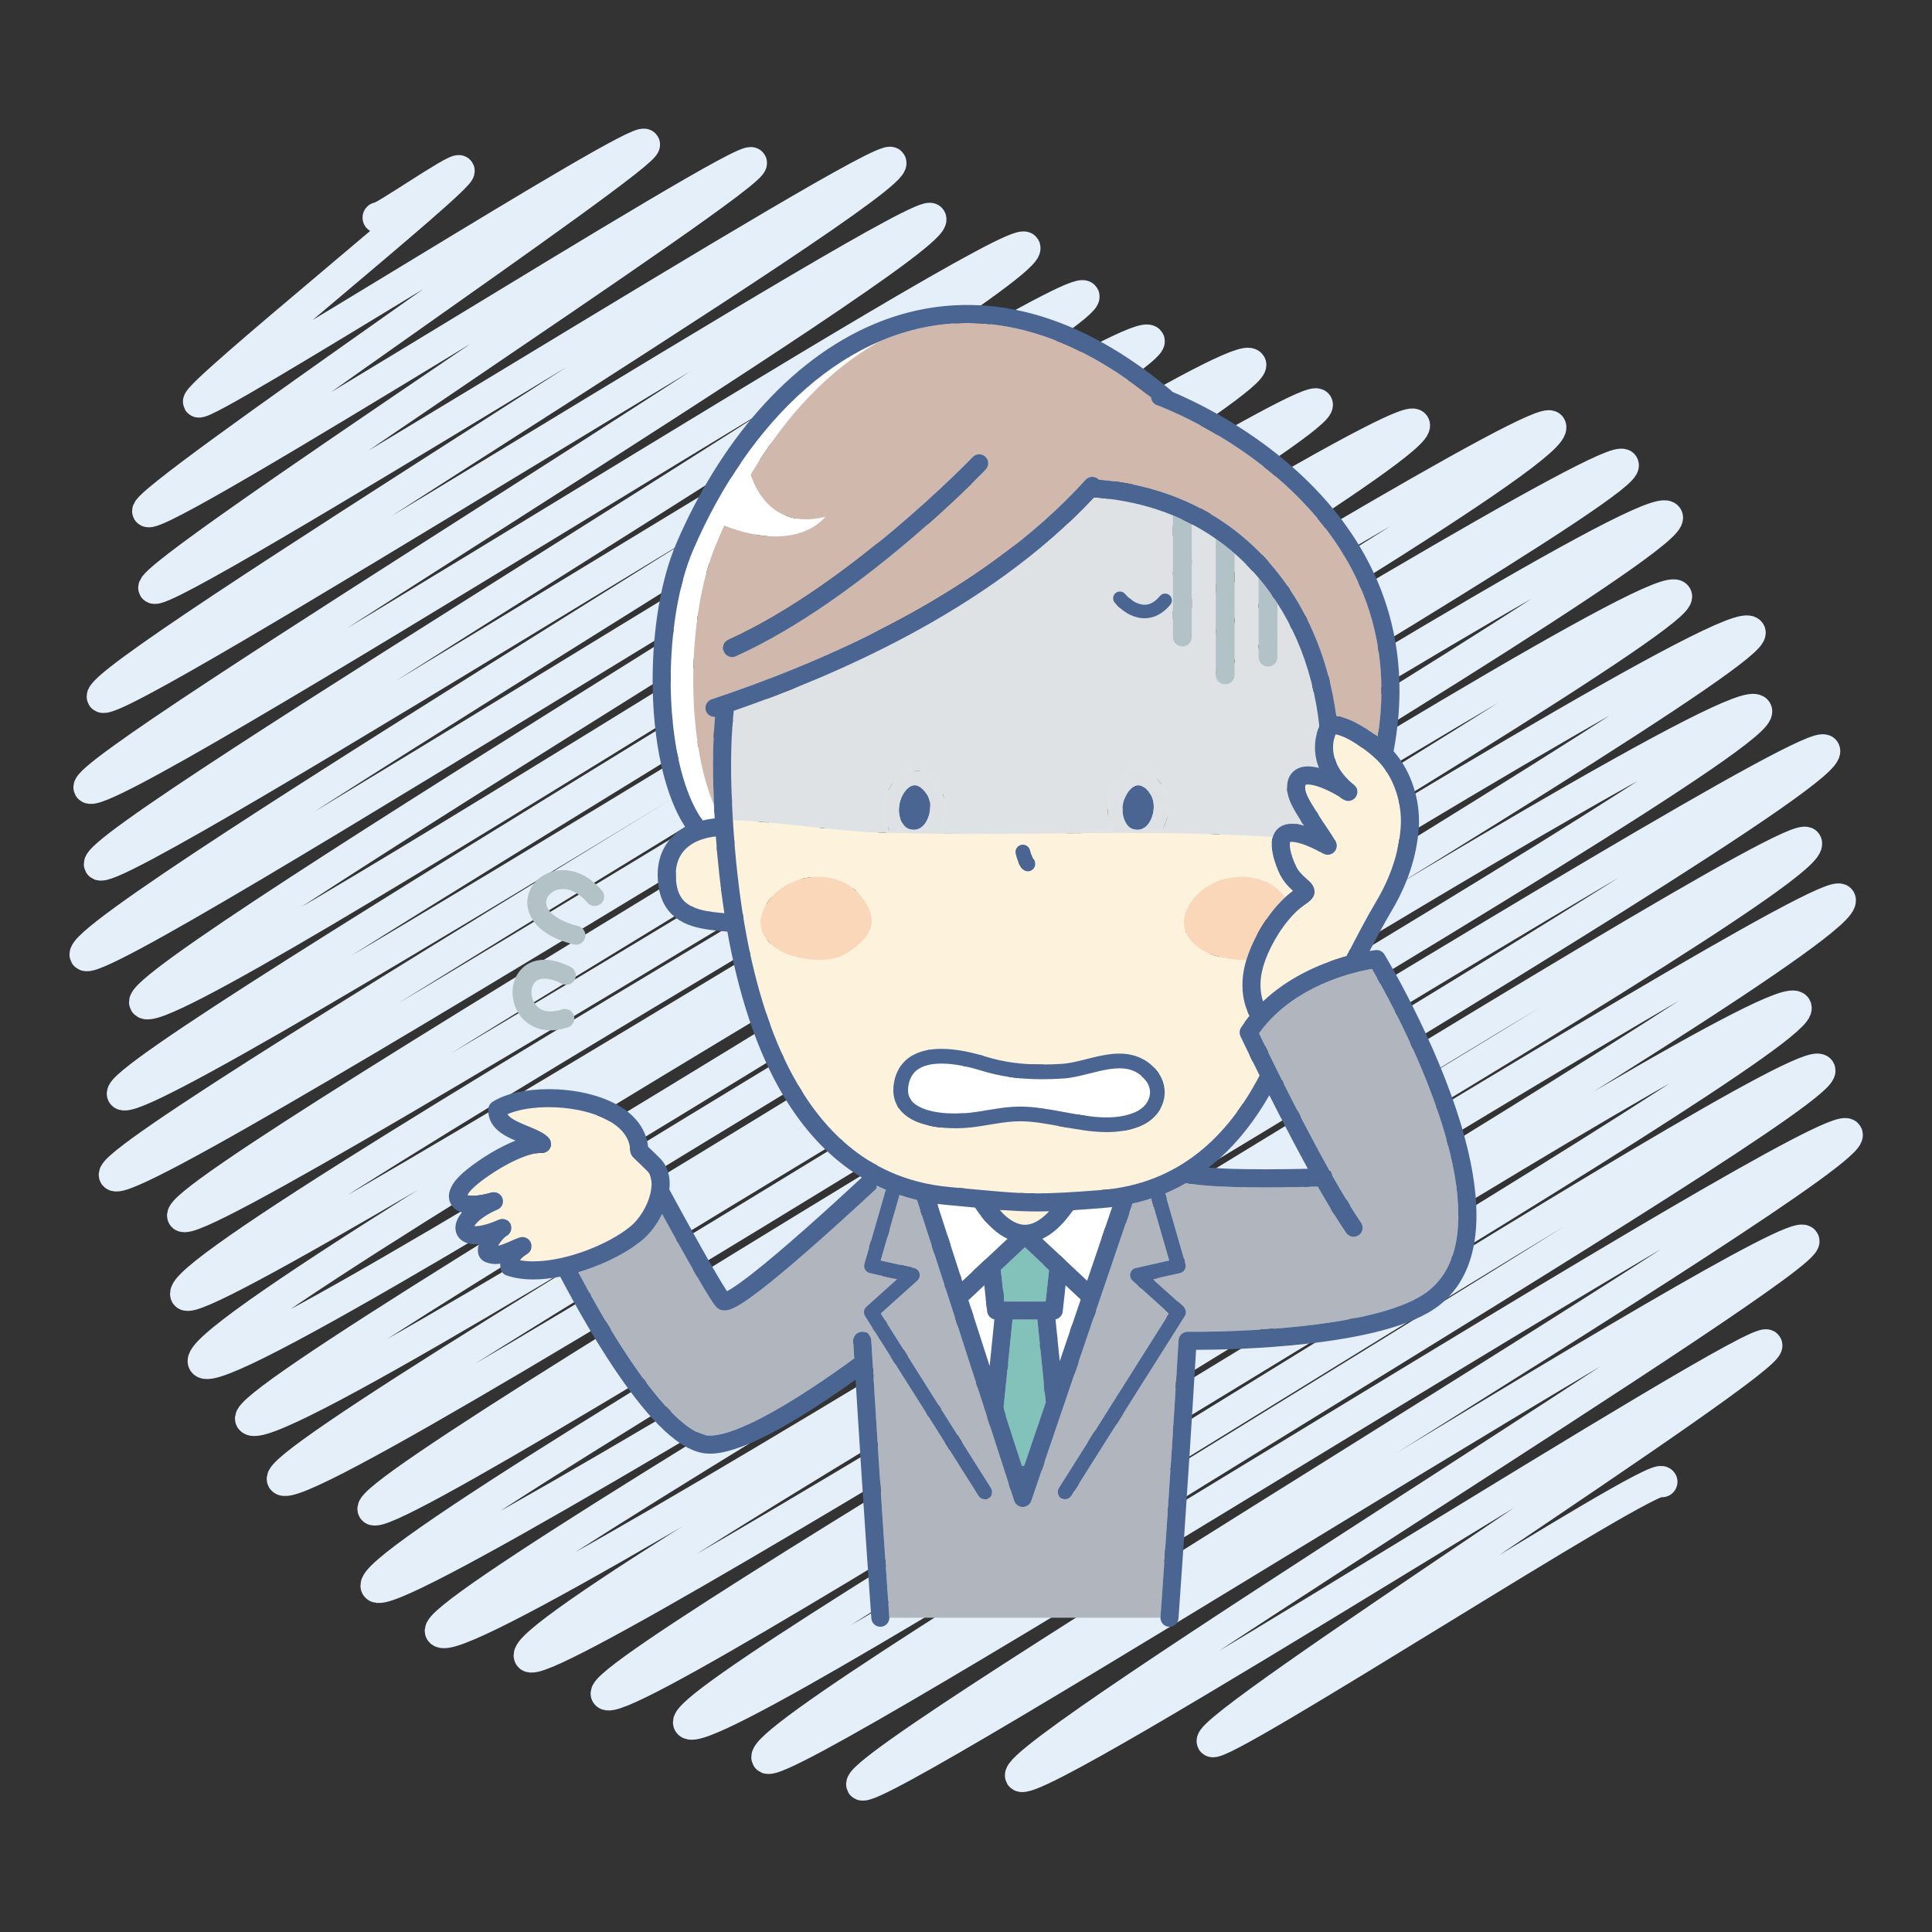
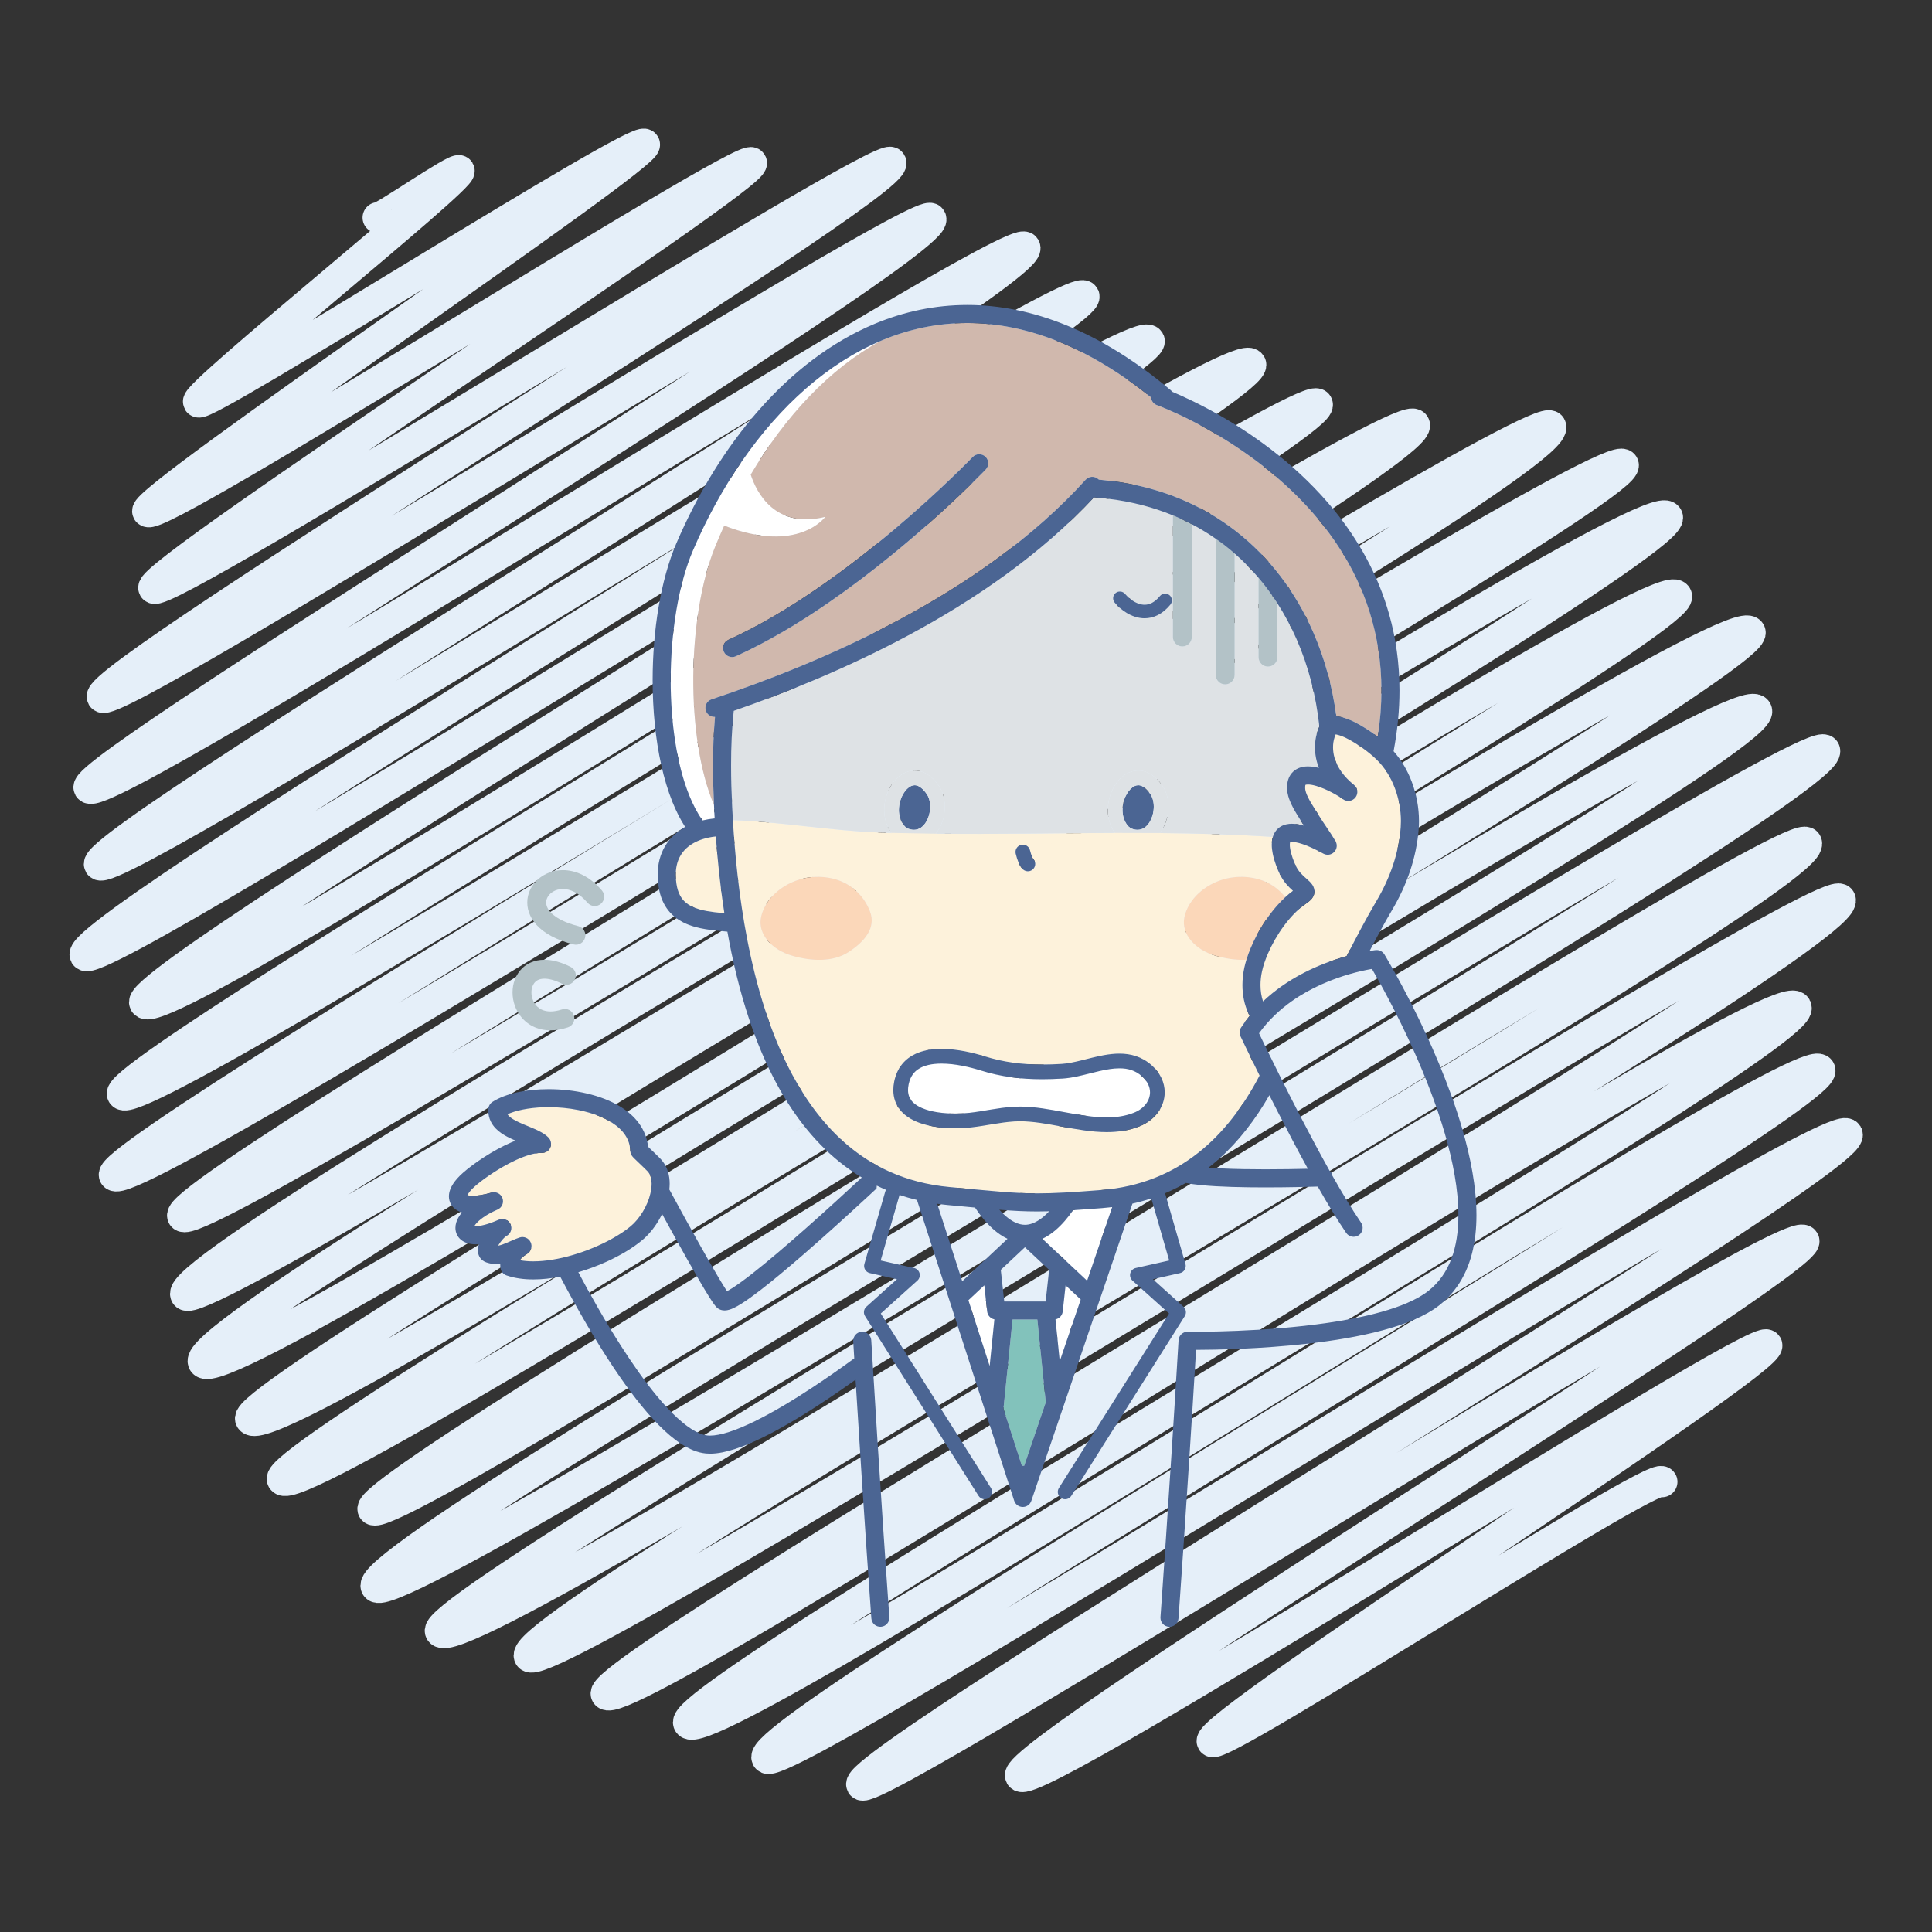
<svg xmlns="http://www.w3.org/2000/svg" version="1.1" viewBox="0 0 250 250">
  <rect x="0" y="0" width="250" height="250" fill="#333333" stroke="none" />
  <defs>
    <style>
      .st0 {
        fill: #fdf2db;
      }

      .st1 {
        fill: #fff;
      }

      .st2 {
        fill: #b3c2c7;
      }

      .st3, .st4 {
        fill: none;
      }

      .st5 {
        fill: #d0b8ad;
      }

      .st6 {
        fill: #b1b6be;
      }

      .st7 {
        fill: #82c2bb;
      }

      .st8 {
        fill: #dee2e5;
      }

      .st9 {
        fill: #4b6593;
      }

      .st4 {
        stroke: #e5eff9;
        stroke-linecap: round;
        stroke-linejoin: round;
        stroke-width: 4px;
      }

      .st10 {
        fill: #fbd7b9;
      }
    </style>
  </defs>
  <g id="_レイヤー_1" data-name="レイヤー_1">
    <path class="st4" d="M48.914,28.161c.23.39,10.2-6.6,10.51-6.07.55.95-34.33,28.92-33.75,29.92.66,1.15,56.91-34.75,57.73-33.33S18.184,64.591,19.104,66.181c1.11,1.92,77.23-46.7,78.14-45.12,1,1.72-78.46,53.12-77.35,55.04,1.18,2.04,94.28-56.99,95.39-55.07,1.65,2.86-103.63,66.44-102.05,69.17,1.37,2.38,105.93-64.14,107.22-61.91,1.88,3.26-110.47,71-108.94,73.65,1.76,3.04,119.56-72.62,121.11-69.93,1.98,3.43-121.5,76.85-119.76,79.87,1.65,2.85,125.74-76.46,127.41-73.56S8.944,120.021,11.014,123.601c1.79,3.1,135.53-83.26,137.7-79.5,1.65,2.86-131.98,82.24-130,85.67,2.43,4.2,140.75-86.77,143.13-82.64,2.1,3.63-147.96,91.08-146.01,94.46,2.19,3.78,152.81-92.44,154.63-89.28,1.99,3.45-157.61,96.41-155.67,99.77,2.17,3.76,166.1-100.82,168.23-97.13,2.45,4.25-161.51,98.74-159.39,102.41S198.584,51.581,200.654,55.161c3.02,5.23-179.52,107.36-176.62,112.38,2.24,3.87,183.82-111.2,186.02-107.4S23.184,170.851,26.314,176.271,212.854,61.861,215.764,66.891c2.53,4.38-185.62,112.8-183.34,116.75,3.13,5.43,181.69-111.43,184.52-106.53,2.31,4-182.71,110.36-180.41,114.34,2.71,4.69,186.98-114.78,189.93-109.66,2.3,3.98-180.34,109.81-178.2,113.53s176.09-108.49,179.04-103.37c2.62,4.55-181.48,108.43-178.63,113.35,2.61,4.52,185.33-111.84,187.43-108.21,2.66,4.6-181.46,109.97-179.12,114.02,2.94,5.09,174.7-105.65,176.77-102.06,2.78,4.81-167.97,100.58-165.26,105.28,2.25,3.9,167.63-101.39,169.63-97.94,2.73,4.72-161.75,99.24-159.68,102.83,2.29,3.96,151.26-93.59,153.97-88.89,2.38,4.12-145.57,88.74-143.31,92.64,2.56,4.43,144.1-88.48,146.39-84.52,2.03,3.52-138.55,85.05-136.25,89.03,1.73,3,137.8-84.16,139.79-80.71s-129.3,81.11-127.53,84.18c1.39,2.41,120.09-73.59,121.93-70.4,1.47,2.54-103.07,66.33-101.38,69.26,1.55,2.68,95.41-57.78,96.58-55.76s-72.99,49.21-71.78,51.3c.85,1.48,57.3-35.19,58.21-33.61" />
  </g>
  <g id="_レイヤー_2" data-name="レイヤー_2">
    <polygon class="st3" points="83.894 148.845 83.893 148.843 83.893 148.843 83.894 148.845" />
    <path class="st3" d="M157.755,149.949c-.441.395-.896.775-1.363,1.14.543.043,1.126.079,1.735.108,1.758.083,3.731.112,5.599.112,2.126,0,4.115-.037,5.51-.072-1.342-2.443-2.675-4.988-3.88-7.347-.381-.745-.748-1.47-1.1-2.169-1.783,3.114-3.922,5.919-6.501,8.228Z" />
-     <path class="st6" d="M150.179,209.066c.009-.12.021-.298.038-.531.033-.468.082-1.158.145-2.05.125-1.784.305-4.372.523-7.591.435-6.437,1.02-15.394,1.623-25.472.001-.011.003-.021.004-.032.002-.021.004-.042.007-.063.003-.018.006-.036.009-.054.004-.02.008-.041.013-.061.004-.018.009-.036.015-.053.006-.019.012-.038.018-.057.006-.018.013-.035.02-.053.007-.018.015-.035.023-.052.008-.018.017-.035.026-.052.009-.016.017-.032.027-.048.01-.017.02-.033.031-.05.01-.015.02-.03.031-.044.011-.016.023-.031.036-.046.011-.014.023-.028.035-.041.013-.014.026-.028.039-.042.013-.013.026-.026.039-.039.014-.013.028-.025.042-.037.014-.012.029-.024.044-.035.015-.011.03-.022.045-.032.016-.011.032-.021.048-.032.016-.01.031-.019.047-.028.017-.01.034-.019.051-.027.016-.008.033-.016.05-.023.018-.008.035-.015.054-.022.018-.007.035-.013.053-.019.018-.006.037-.012.055-.017.019-.005.038-.009.057-.014.018-.004.037-.008.056-.011.02-.003.039-.006.059-.008.019-.002.038-.004.057-.005.02-.001.04-.002.06-.002.011-0.0.022-.001.034-.001l.012 0c.008 0.0.021 0.0.039 0.0.035 0.0.087.001.156.002.138.001.343.002.607.002,1.407,0,4.509-.031,8.265-.258,3.755-.226,8.167-.649,12.172-1.423,2.669-.514,5.159-1.189,7.127-2.036,1.124-.483,2.076-1.023,2.793-1.595.692-.551,1.271-1.172,1.758-1.861.487-.689.881-1.446,1.191-2.269.621-1.645.905-3.558.905-5.645.002-3.275-.701-6.963-1.775-10.633-1.073-3.671-2.514-7.324-3.961-10.561-2.271-5.083-4.555-9.139-5.447-10.672-.076.013-.157.027-.244.043-.637.115-1.548.309-2.623.618-2.151.618-4.951,1.702-7.518,3.519-1.552,1.098-3.018,2.46-4.229,4.149.13.272.301.629.51,1.06.509,1.053,1.235,2.542,2.103,4.287,1.736,3.489,4.041,7.999,6.307,12.066.066.118.131.235.197.352.193.171.33.404.378.671,1.312,2.317,2.593,4.442,3.71,6.07.365.532.229,1.26-.303,1.625-.532.365-1.26.229-1.625-.303-1.137-1.659-2.393-3.737-3.676-5.992-1.264.039-3.899.107-6.796.107-1.419,0-2.901-.016-4.318-.061-1.418-.045-2.769-.117-3.938-.231-.757-.074-1.435-.166-2.022-.285-.619.356-1.256.689-1.914.993-.254.117-.511.229-.771.338l2.636,9.146c.072.251.038.522-.095.747-.133.224-.354.385-.609.443l-3.512.789,3.963,3.564c.343.309.414.823.168,1.213l-14.682,23.252c-.28.443-.866.576-1.31.296-.443-.28-.576-.866-.296-1.31l14.254-22.575-4.735-4.258c-.264-.237-.373-.603-.284-.946.09-.343.365-.609.711-.686l4.323-.971-2.315-8.034c-.788.261-1.602.485-2.439.673l-13.086,38.463c-.163.478-.611.796-1.115.792-.505-.004-.948-.329-1.103-.809l-12.576-38.916c-.776-.186-1.531-.404-2.264-.651-.006.037-.014.074-.024.111l-2.412,8.371,4.323.971c.346.078.621.343.711.686.09.343-.02.709-.284.946l-4.735,4.258,14.254,22.575c.28.444.148,1.03-.296,1.31-.444.28-1.03.148-1.31-.296l-14.682-23.252c-.246-.39-.175-.905.168-1.213l3.963-3.564-3.513-.789c-.255-.057-.476-.218-.609-.443-.133-.224-.168-.496-.095-.747l2.691-9.339c.025-.088.063-.17.11-.244-.407-.172-.806-.356-1.199-.547l-.03.372c-.367.342-.763.709-1.184,1.098-2.317,2.141-5.365,4.916-8.303,7.466-1.959,1.7-3.867,3.299-5.488,4.551-.928.716-1.759,1.317-2.473,1.768-.382.241-.73.439-1.063.594-.172.08-.341.148-.52.202-.186.055-.382.1-.631.102-.154-0-.333-.019-.531-.09-.197-.069-.41-.202-.57-.384-.073-.083-.138-.165-.206-.255-.068-.09-.137-.187-.21-.293-.146-.213-.309-.463-.489-.749-.36-.573-.789-1.291-1.265-2.107-.951-1.631-2.085-3.653-3.178-5.626-.569-1.027-1.125-2.041-1.638-2.979-.151.311-.315.616-.494.913-.569.941-1.27,1.799-2.081,2.475-1.219,1.012-2.803,1.958-4.573,2.768-1.169.534-2.419,1.004-3.694,1.38,1.432,2.7,3.37,6.173,5.518,9.528,1.489,2.326,3.079,4.595,4.656,6.499.901,1.088,1.798,2.056,2.659,2.845.983.903,1.925,1.566,2.734,1.924.431.192.82.298,1.159.331.101.01.21.015.327.015.317 0.0.694-.039,1.115-.121.421-.082.887-.205,1.385-.367.996-.323,2.12-.799,3.303-1.38,2.368-1.161,4.974-2.737,7.395-4.33,2.023-1.33,3.917-2.671,5.456-3.797-.044-.73-.088-1.465-.133-2.207-.039-.644.453-1.198,1.097-1.236.644-.039,1.198.453,1.236,1.097,1.129,18.897,2.2,33.852,2.329,35.644.009.12.013.18.013.18.002.028.002.056.002.085h35.075c0-.028-0-.056.002-.085 0-0.0.004-.061.013-.18Z" />
    <path class="st1" d="M128.675,170.725c-.492-.097-.878-.503-.935-1.019l-.372-3.386-2.058,1.929,2.751,8.513.614-6.037Z" />
    <path class="st1" d="M137.886,166.32l-.372,3.386c-.057.515-.443.922-.935,1.019l.551,5.418,2.717-7.985-1.961-1.838Z" />
    <polygon class="st7" points="134.231 170.747 131.022 170.747 129.847 182.292 132.23 189.666 132.529 189.666 135.321 181.459 134.231 170.747" />
-     <polygon class="st7" points="129.499 164.321 129.949 168.41 135.305 168.41 135.754 164.321 132.627 161.39 129.499 164.321" />
    <path class="st1" d="M142.67,156.321c-1.448.114-2.698.204-3.813.273-.669.967-1.416,1.853-2.257,2.573-.528.451-1.095.838-1.708,1.127-.004.002-.007.003-.011.005l5.792,5.43,3.244-9.534c-.41.05-.826.092-1.247.125Z" />
-     <path class="st1" d="M130.373,160.299c-.683-.321-1.309-.762-1.888-1.28-.867-.778-1.636-1.729-2.316-2.761-1.032-.097-2.18-.205-3.496-.326-.474-.043-.938-.101-1.397-.166l3.239,10.025,5.858-5.492Z" />
-     <path class="st0" d="M129.333,156.539c-.007-.001-.014-.001-.021-.002.283.317.571.605.86.852.4.343.801.609,1.187.79.442.208.858.307,1.268.308.304-0.0.608-.055.926-.167.318-.112.647-.283.983-.512.407-.277.82-.641,1.224-1.071-.535.015-1.046.022-1.542.022-1.634 0-3.115-.078-4.884-.221Z" />
    <path class="st1" d="M90.911,106.164c.512-.124,1.038-.211,1.57-.263-.026-.467-.051-.928-.073-1.379-.006-.118-.01-.238-.015-.357-3.723-8.704-3.473-24.524.141-33.41.376-.925.77-1.839,1.18-2.741,9.613,3.726,13.081-1.138,13.081-1.138-6.486,1.586-8.873-3.098-9.65-5.461,4.451-7.515,10.165-13.68,16.793-17.293-3.426,1.451-6.652,3.539-9.63,6.137-6.056,5.281-11.079,12.671-14.634,20.957-.931,2.167-1.658,4.823-2.146,7.709-.488,2.886-.74,6.001-.74,9.096-0,2.747.198,5.478.598,8.018.399,2.539,1.002,4.888,1.796,6.862.504,1.255,1.086,2.356,1.73,3.263Z" />
    <path class="st5" d="M97.145,61.416c.776,2.363,3.163,7.047,9.65,5.461,0,0-3.469,4.864-13.081,1.138-.41.902-.804,1.816-1.18,2.741-3.614,8.885-3.864,24.706-.141,33.41-.077-1.675-.128-3.39-.128-5.126 0-2.074.073-4.177.259-6.276-.517.033-1.011-.281-1.183-.796-.204-.612.127-1.274.739-1.478,6.969-2.323,15.7-5.686,24.372-10.342,8.673-4.655,17.281-10.604,24.022-18.064.433-.479,1.172-.516,1.651-.083.021.019.04.039.059.059.524.051,1.047.106,1.569.17,6.345.772,11.77,3.083,16.155,6.486l-.203.262h0l.203-.262c4.406,3.418,7.76,7.928,10.008,13.055,1.494,3.408,2.498,7.09,3.006,10.916.187.014.364.043.536.079.242.052.473.119.69.191.435.146.812.314,1.081.449,1.041.526,2.089,1.19,3.053,1.933.324-2.092.475-4.093.476-6.005-0-3.712-.566-7.092-1.537-10.175-.972-3.082-2.35-5.867-3.983-8.375-3.264-5.015-7.555-8.921-11.587-11.813-2.687-1.928-5.257-3.404-7.32-4.462-2.747-1.408-4.594-2.074-4.619-2.083h0c-.445-.159-.733-.561-.77-1.004-4.044-3.251-7.99-5.596-11.801-7.154-4.158-1.699-8.153-2.469-11.968-2.469-3.877.001-7.572.796-11.062,2.249-.057.024-.114.049-.171.074-6.627,3.613-12.342,9.778-16.793,17.293ZM125.865,59.139l.002-.002c.447-.466,1.186-.482,1.653-.035.466.446.482,1.186.036,1.652-.015.015-2.279,2.379-5.958,5.716-3.679,3.338-8.771,7.649-14.454,11.562-3.789,2.609-7.84,5.042-11.926,6.889-.588.266-1.28.005-1.546-.584-.266-.588-.005-1.28.584-1.546,3.882-1.754,7.795-4.095,11.476-6.625,3.681-2.529,7.13-5.247,10.097-7.752,5.933-5.01,9.934-9.168,10.038-9.276Z" />
    <path class="st0" d="M90.953,108.576c-.836.264-1.554.656-2.11,1.164-.371.339-.674.729-.906,1.187-.308.611-.494,1.351-.495,2.281,0,.359.029.746.091,1.162.094.624.258,1.108.463,1.495.207.387.455.683.754.936.2.168.423.315.674.446.333.174.714.319,1.134.436.56.157,1.188.266,1.851.348.43.054.875.097,1.325.138-.534-3.476-.878-6.845-1.102-9.936-.59.062-1.156.176-1.678.341Z" />
    <path class="st0" d="M160.598,132.954c.348-.529.717-1.029,1.103-1.505-.04-.075-.08-.149-.118-.227-.574-1.193-.815-2.488-.815-3.76,0-.776.09-1.545.254-2.286.072-.323.159-.652.261-.984-1.334.07-2.73-.156-4.029-.532-2.535-.735-4.459-2.759-3.995-4.967.717-3.425,5.121-6.182,9.603-4.919,1.493.421,2.64,1.284,3.452,2.32.321-.297.651-.572.991-.822-.291-.262-.567-.53-.827-.833-.334-.388-.634-.831-.885-1.345-.127-.259-.293-.637-.461-1.092-.167-.455-.332-.983-.444-1.54-.074-.372-.124-.757-.125-1.154 0-.298.028-.605.112-.92.008-.03.017-.06.026-.091-4.896-.32-9.764-.456-14.62-.5-.043.056-.087.111-.133.164-.28.327-.612.616-.996.84-.511.3-1.118.477-1.765.476-.285 0-.577-.033-.872-.1-.415-.094-.796-.257-1.128-.477-.332-.22-.613-.493-.841-.795l.163-.123h-.001l-.163.123c-.03-.04-.059-.081-.088-.122-7.725.022-15.433.182-23.181.102-.021.026-.041.052-.063.077-.28.327-.612.616-.996.84-.511.3-1.118.477-1.765.476-.285 0-.577-.033-.872-.1-.415-.094-.796-.257-1.128-.477-.332-.219-.613-.493-.841-.795l.161-.121c-0-0-.001-0-.001-0l-.161.121c-.032-.042-.062-.085-.092-.128-.555-.016-1.11-.033-1.666-.052-6.247-.24-12.494-1.367-18.823-1.598.272,4.601.8,9.966,1.848,15.398,1.18,6.121,3.024,12.322,5.87,17.597,1.897,3.518,4.233,6.621,7.102,9.045,1.64,1.386,3.453,2.552,5.469,3.455,2.304,1.031,4.874,1.72,7.763,1.985,2.838.26,4.9.466,6.634.605,1.735.139,3.139.213,4.697.213,2.088 0,4.473-.134,8.269-.432,2.543-.2,4.84-.74,6.928-1.564,2.088-.824,3.968-1.934,5.671-3.283,3.228-2.558,5.823-5.994,7.899-9.969-1.491-3.015-2.464-5.072-2.467-5.077-.174-.367-.143-.803.08-1.142ZM132.133,109.323c.51-.124,1.023.189,1.147.699.049.203.106.399.164.57.057.171.118.318.166.416.024.049.045.085.056.102.356.341.393.904.074,1.29-.335.404-.933.46-1.337.125-.098-.082-.168-.161-.228-.238-.06-.077-.109-.153-.155-.229-.09-.152-.164-.31-.233-.478-.138-.335-.255-.713-.352-1.111-.124-.51.189-1.023.699-1.147ZM109.813,123.192c-2.072,1.355-4.882,1.183-7.342.469-2.535-.735-4.459-2.759-3.995-4.967.717-3.425,5.121-6.182,9.603-4.919,2.313.652,3.801,2.362,4.491,4.141.837,2.165-.703,3.933-2.756,5.277ZM116.384,143.509c-.231-.309-.421-.659-.555-1.04-.154-.436-.233-.913-.233-1.416 0-.353.039-.719.115-1.098.177-.883.528-1.641,1.017-2.245.488-.606,1.105-1.05,1.771-1.353.444-.203.911-.347,1.388-.446.637-.132,1.292-.184,1.948-.185,1.031 0,2.064.131,3.023.315.959.184,1.844.424,2.571.651,2.466.768,4.816,1.059,7.418,1.06.82,0,1.664-.029,2.543-.082.757-.045,1.623-.229,2.542-.456.92-.225,1.893-.49,2.892-.671.667-.12,1.346-.203,2.035-.203.711-0,1.433.089,2.141.326.707.235,1.396.62,2.02,1.176.558.495.984,1.056,1.268,1.653.284.597.425,1.229.425,1.852.001.945-.322,1.859-.891,2.621-.569.764-1.381,1.382-2.369,1.777-1.39.555-2.826.751-4.25.751-1.97-.002-3.928-.368-5.824-.717-1.894-.352-3.726-.687-5.399-.685-.253,0-.503.008-.749.023-.948.061-1.845.196-2.757.347-.912.15-1.839.315-2.832.426-.578.064-1.266.106-2.011.107-.922-0-1.93-.065-2.921-.243-.991-.18-1.968-.469-2.827-.956-.571-.325-1.093-.744-1.498-1.287Z" />
    <polygon class="st8" points="144.511 107.78 144.512 107.78 145.106 107.331 144.511 107.78" />
    <path class="st8" d="M113.657,107.723c.556.019,1.111.036,1.666.052-.304-.432-.526-.899-.672-1.376-.161-.525-.233-1.062-.233-1.59.001-.823.173-1.624.474-2.346.303-.721.734-1.367,1.291-1.867.372-.332.804-.599,1.293-.752.279-.087.575-.136.879-.136.283-0.0.571.042.853.127.282.085.558.213.821.379.528.333,1.006.815,1.443,1.443.281.403.477.85.605,1.311.127.462.186.94.186,1.418-0.0.645-.107,1.291-.313,1.9-.196.578-.484,1.124-.871,1.598,7.748.079,15.456-.08,23.181-.102-.306-.434-.529-.903-.676-1.382-.161-.525-.233-1.062-.233-1.59.001-.823.173-1.624.474-2.346.303-.721.734-1.367,1.291-1.867.372-.332.804-.599,1.293-.752.279-.087.575-.136.879-.136.283-0.0.571.042.853.127.282.085.558.213.821.379.527.333,1.006.815,1.443,1.443.281.403.478.85.605,1.311.127.462.186.94.186,1.418-0.0.645-.107,1.291-.313,1.9-.184.542-.449,1.057-.801,1.511,4.856.044,9.724.18,14.62.5.086-.285.225-.577.44-.842.158-.194.357-.369.582-.502.239-.142.488-.231.73-.285.243-.053.479-.073.711-.073.526.002,1.034.099,1.536.234.008.002.016.005.024.007-.028-.046-.058-.091-.086-.138-.223-.37-.538-.848-.854-1.37-.316-.524-.637-1.093-.879-1.696-.16-.404-.289-.825-.336-1.284-.016-.158-.024-.312-.024-.463 0-.332.039-.654.132-.962.092-.308.241-.602.446-.852.136-.166.294-.311.464-.429.227-.158.471-.267.712-.339.323-.096.642-.13.954-.13.478.001.945.079,1.409.196-.324-.833-.509-1.728-.508-2.66,0-.32.022-.643.066-.969.015-.111.036-.231.064-.365.028-.133.062-.278.103-.43.081-.293.185-.611.336-.932-.429-3.988-1.421-7.812-2.952-11.305-.71-1.619-1.537-3.165-2.474-4.626v6.951c0,.675-.547,1.222-1.222,1.222s-1.222-.547-1.222-1.222v-10.165c0-.031.002-.062.005-.092-.953-1.126-1.987-2.18-3.101-3.152v15.711c0,.675-.547,1.222-1.222,1.222s-1.222-.547-1.222-1.222v-17.621c-.982-.685-2.013-1.315-3.096-1.883v14.596c0,.675-.547,1.222-1.222,1.222s-1.222-.547-1.222-1.222v-15.641c0-.032.002-.063.005-.095-2.527-1.041-5.296-1.773-8.31-2.141-.632-.077-1.267-.142-1.903-.2-6.886,7.402-15.444,13.258-24.009,17.857-7.967,4.277-15.946,7.466-22.61,9.777-.25,2.336-.345,4.707-.345,7.056,0,1.811.056,3.61.141,5.371.027.557.058,1.13.092,1.714,6.328.231,12.575,1.358,18.823,1.598ZM144.351,76.742c.372-.31.925-.259,1.234.113.194.233.467.502.782.734.315.233.671.43,1.029.544.239.077.477.118.714.118.302-.001.601-.063.927-.229.325-.166.681-.442,1.056-.896.308-.373.861-.426,1.234-.118.373.308.426.86.118,1.234-.499.606-1.041,1.051-1.611,1.341-.569.291-1.163.421-1.724.42-.441,0-.861-.077-1.25-.202-.389-.125-.746-.297-1.071-.493-.65-.394-1.172-.879-1.551-1.333-.31-.372-.259-.925.113-1.234Z" />
    <polygon class="st8" points="115.576 107.782 115.577 107.782 116.174 107.331 115.576 107.782" />
    <path class="st10" d="M108.078,113.774c-4.481-1.263-8.885,1.494-9.603,4.919-.464,2.208,1.461,4.232,3.995,4.967,2.46.714,5.27.886,7.342-.469,2.053-1.343,3.593-3.111,2.756-5.277-.69-1.779-2.178-3.489-4.491-4.141Z" />
    <path class="st10" d="M162.862,113.774c-4.481-1.263-8.885,1.494-9.603,4.919-.464,2.208,1.461,4.232,3.995,4.967,1.299.377,2.695.603,4.029.532.31-1.013.754-2.061,1.296-3.094.721-1.37,1.616-2.707,2.624-3.86.356-.407.727-.791,1.111-1.145-.813-1.036-1.96-1.899-3.452-2.32Z" />
    <path class="st9" d="M131.786,111.581c.069.168.143.325.233.478.045.076.095.152.155.229.06.077.13.156.228.238.404.335,1.002.279,1.337-.125.32-.386.282-.949-.074-1.29-.011-.017-.032-.053-.056-.102-.048-.098-.108-.245-.166-.416-.058-.171-.114-.367-.164-.57-.124-.51-.637-.822-1.147-.699-.51.124-.822.637-.699,1.147.097.398.214.776.352,1.111Z" />
    <path class="st9" d="M117.304,107.115c.14.092.299.163.5.209.165.037.314.053.452.053.176-0.0.332-.025.479-.071.147-.046.285-.113.418-.202.266-.177.514-.449.714-.795.134-.23.245-.492.328-.77.11-.37.169-.768.169-1.153 0-.321-.04-.632-.118-.912-.077-.28-.191-.528-.333-.731-.244-.351-.48-.602-.693-.774-.213-.172-.4-.266-.562-.315-.108-.033-.207-.046-.303-.046-.154 0-.308.035-.476.113-.167.078-.344.202-.517.373-.347.34-.664.867-.851,1.466-.125.399-.195.828-.195,1.249,0,.355.049.705.149,1.033.101.329.253.636.465.917h0c.111.146.233.263.372.355Z" />
    <path class="st8" d="M122.264,104.386c-0-.478-.059-.956-.186-1.418-.127-.461-.324-.908-.605-1.311-.437-.628-.916-1.11-1.443-1.443-.263-.166-.539-.294-.821-.379-.282-.085-.57-.128-.853-.127-.303-0-.6.048-.879.136-.489.153-.921.42-1.293.752-.557.5-.988,1.146-1.291,1.867-.301.722-.474,1.523-.474,2.346 0.0.528.072,1.065.233,1.59.146.477.368.944.672,1.376.03.043.06.086.092.128l.161-.121.598-.451-.597.451-.161.121c.228.302.509.576.841.795.332.22.713.384,1.128.477.295.067.587.1.872.1.647.001,1.254-.176,1.765-.476.384-.224.716-.513.996-.84.022-.025.042-.052.063-.077.387-.474.675-1.02.871-1.598.206-.609.312-1.255.313-1.9ZM116.467,105.842c-.101-.328-.149-.678-.149-1.033-0-.422.069-.85.195-1.249.186-.599.504-1.126.851-1.466.173-.171.35-.295.517-.373.168-.078.322-.113.476-.113.096 0.0.195.014.303.046.162.049.349.143.562.315.213.172.449.423.693.774.142.204.256.451.333.731.077.28.118.591.118.912 0.0.385-.058.783-.169,1.153-.083.278-.194.539-.328.77-.201.347-.448.619-.714.795-.133.089-.272.156-.418.202-.147.046-.304.071-.479.071-.138,0-.287-.016-.452-.053-.201-.046-.36-.117-.5-.209-.14-.092-.261-.208-.372-.355h0c-.212-.281-.364-.589-.465-.917Z" />
    <path class="st9" d="M146.237,107.115c.14.092.299.163.5.209.165.037.314.053.452.053.175-0.0.332-.025.479-.071.147-.046.285-.113.418-.202.266-.177.513-.449.714-.795.134-.23.245-.492.328-.77.111-.37.169-.768.169-1.153 0-.321-.04-.632-.118-.912-.077-.28-.191-.528-.333-.732-.244-.351-.48-.602-.693-.774-.213-.172-.4-.266-.562-.315-.108-.033-.207-.046-.303-.046-.154 0-.308.035-.476.113-.167.078-.344.202-.517.373-.347.34-.664.867-.851,1.466-.125.399-.195.828-.194,1.249,0,.355.049.705.149,1.033.101.329.253.636.465.917h0c.111.146.233.263.372.355Z" />
    <path class="st8" d="M151.196,104.386c-0-.478-.059-.956-.186-1.418-.128-.461-.324-.908-.605-1.311-.437-.628-.916-1.11-1.443-1.443-.263-.166-.539-.294-.821-.379-.282-.085-.57-.128-.853-.127-.303-0-.6.048-.879.136-.489.153-.921.421-1.293.752-.558.5-.988,1.146-1.291,1.867-.302.722-.474,1.523-.474,2.346,0,.528.072,1.065.233,1.59.147.48.37.948.676,1.382.029.041.057.082.088.122l.163-.123.596-.449-.595.449-.163.123c.228.302.509.576.841.795.332.22.713.384,1.128.477.295.067.587.1.872.1.647.001,1.254-.176,1.765-.476.384-.224.716-.513.996-.84.046-.054.09-.109.133-.164.352-.453.616-.968.801-1.511.206-.609.313-1.255.313-1.9ZM145.4,105.842c-.101-.328-.149-.678-.149-1.033-0-.422.069-.85.194-1.249.186-.599.504-1.126.851-1.466.173-.171.35-.295.517-.373.168-.078.321-.113.476-.113.096 0.0.195.014.303.046.162.049.349.143.562.315.213.172.449.423.693.774.142.204.256.451.333.732.077.28.118.591.118.912 0.0.385-.058.783-.169,1.153-.083.278-.194.539-.328.77-.201.347-.448.619-.714.795-.133.089-.271.156-.418.202-.147.046-.304.071-.479.071-.138,0-.287-.016-.452-.053-.201-.046-.36-.117-.5-.209-.14-.092-.262-.208-.372-.355h0c-.212-.281-.364-.589-.465-.917Z" />
    <path class="st9" d="M145.789,79.309c.325.196.683.368,1.071.493.388.125.809.202,1.25.202.561.001,1.155-.129,1.724-.42.57-.291,1.112-.736,1.611-1.341.308-.373.255-.926-.118-1.234-.373-.308-.926-.255-1.234.118-.374.453-.73.729-1.056.896-.326.165-.626.227-.927.229-.236,0-.475-.041-.714-.118-.358-.114-.714-.311-1.029-.544-.315-.232-.588-.501-.782-.734-.31-.372-.862-.423-1.234-.113s-.423.862-.113,1.234c.379.454.901.939,1.551,1.333Z" />
    <path class="st2" d="M69.412,119.669c.501.554,1.149,1.047,1.947,1.472.798.425,1.746.784,2.866,1.068.654.165,1.319-.231,1.485-.885.165-.654-.231-1.319-.885-1.484-.854-.216-1.552-.474-2.111-.75-.84-.414-1.358-.865-1.654-1.261-.149-.199-.244-.385-.303-.557-.059-.172-.084-.332-.084-.485 0-.211.047-.414.142-.614.141-.297.394-.582.741-.792.347-.209.781-.342,1.277-.342.445.001.941.105,1.482.377.539.272,1.123.716,1.713,1.403.439.513,1.211.572,1.723.133.513-.439.572-1.211.133-1.723-.771-.9-1.607-1.56-2.468-1.995-.86-.435-1.744-.64-2.583-.639-1.248 0-2.385.449-3.221,1.196-.418.374-.763.824-1.005,1.332-.242.508-.379,1.075-.378,1.663-.001.568.129,1.152.39,1.704.195.414.462.811.796,1.18Z" />
    <path class="st2" d="M67.269,131.371c.408.566.959,1.063,1.635,1.411.675.349,1.472.544,2.337.543.703,0,1.452-.125,2.239-.383.641-.21.991-.9.781-1.542-.21-.642-.9-.991-1.542-.781-.575.188-1.066.262-1.478.262-.452-.001-.81-.086-1.108-.219-.224-.1-.415-.229-.582-.383-.25-.23-.446-.519-.581-.843-.134-.323-.203-.679-.203-1.017-0-.262.041-.513.115-.732.055-.164.129-.309.216-.433.132-.187.289-.328.496-.435.209-.105.477-.18.856-.181.27-0.0.596.041.978.144.382.104.821.271,1.313.518.603.303,1.338.06,1.641-.543.303-.603.06-1.338-.543-1.641v-0c-.618-.31-1.207-.54-1.771-.693-.564-.153-1.104-.23-1.618-.23-.639-.001-1.24.121-1.77.355-.398.175-.753.412-1.055.693-.453.421-.781.935-.993,1.479-.212.545-.31,1.121-.311,1.698 0.0.588.103,1.178.307,1.743.154.423.366.832.638,1.21Z" />
    <path class="st2" d="M151.774,82.427c0,.675.547,1.222,1.222,1.222s1.222-.547,1.222-1.222v-14.596c-.787-.412-1.599-.794-2.44-1.14-.002.031-.005.063-.005.095v15.641Z" />
    <polygon class="st2" points="159.191 69.639 159.704 68.978 159.704 68.978 159.191 69.639" />
    <path class="st2" d="M158.537,88.557c.675,0,1.222-.547,1.222-1.222v-15.711c-.418-.365-.845-.72-1.285-1.062v-0c-.378-.293-.766-.574-1.16-.848v17.621c0,.675.547,1.222,1.222,1.222Z" />
    <path class="st2" d="M162.855,85.034c0,.675.547,1.222,1.222,1.222s1.222-.547,1.222-1.222v-6.951c-.743-1.159-1.556-2.263-2.44-3.306-.002.031-.005.061-.005.092v10.165Z" />
    <path class="st1" d="M118.231,142.727c.161.144.35.279.565.404.287.166.62.312.986.435.487.164,1.031.286,1.593.371.749.113,1.53.158,2.254.158.673,0,1.298-.039,1.802-.095.913-.101,1.804-.259,2.732-.412.928-.153,1.893-.3,2.943-.368.29-.019.581-.027.871-.027,1.92.002,3.851.368,5.745.717,1.893.352,3.749.687,5.478.685,1.253-0,2.433-.171,3.545-.616.688-.275,1.206-.685,1.55-1.147.344-.464.515-.973.515-1.487-0-.34-.074-.685-.241-1.035-.167-.35-.428-.706-.814-1.05-.438-.388-.884-.634-1.359-.794-.476-.159-.987-.228-1.54-.228-.801-.001-1.684.15-2.602.36-.918.209-1.869.476-2.827.681-.638.137-1.281.246-1.926.286-.91.055-1.792.086-2.658.086-2.743.001-5.317-.313-7.983-1.146-.671-.209-1.492-.431-2.364-.598-.872-.168-1.795-.281-2.664-.28-.622-0-1.215.058-1.74.185-.525.127-.978.321-1.346.583-.246.175-.456.381-.636.631-.239.334-.428.752-.541,1.308-.054.267-.078.507-.077.721.001.387.074.692.196.959.123.266.3.498.541.716Z" />
    <path class="st9" d="M120.709,145.751c.991.178,2.0.242,2.921.243.746-0,1.434-.043,2.011-.107.994-.11,1.92-.276,2.832-.426.912-.15,1.81-.285,2.757-.347.246-.016.496-.023.749-.023,1.674-.002,3.505.333,5.399.685,1.895.349,3.854.715,5.824.717,1.424 0,2.86-.196,4.25-.751.988-.395,1.8-1.013,2.369-1.777.569-.763.892-1.676.891-2.621 0-.622-.14-1.255-.425-1.852-.284-.597-.71-1.158-1.268-1.653-.624-.556-1.312-.941-2.02-1.176-.708-.236-1.43-.326-2.141-.326-.688 0-1.368.083-2.035.203-1.0.181-1.972.446-2.892.671-.919.226-1.785.411-2.542.456-.879.053-1.723.082-2.543.082-2.602-.001-4.952-.292-7.418-1.06-.727-.227-1.612-.466-2.571-.651-.959-.184-1.992-.314-3.023-.315-.656 0-1.312.053-1.948.185-.477.099-.944.243-1.388.446-.666.304-1.283.748-1.771,1.353-.489.605-.84,1.362-1.017,2.245-.077.379-.115.745-.115,1.098-0.0.503.079.979.233,1.416.134.382.324.731.555,1.04.405.543.927.962,1.498,1.287.859.487,1.836.776,2.827.956ZM117.572,140.332c.113-.556.302-.974.541-1.308.18-.25.39-.456.636-.631.368-.262.821-.456,1.346-.583.524-.127,1.118-.185,1.74-.185.869-0,1.793.112,2.664.28.872.167,1.693.389,2.364.598,2.667.833,5.241,1.147,7.983,1.146.865,0,1.748-.031,2.658-.086.645-.039,1.288-.149,1.926-.286.957-.205,1.908-.472,2.827-.681.918-.21,1.801-.361,2.602-.36.553,0,1.064.069,1.54.228.476.16.921.406,1.359.794.387.344.648.7.814,1.05.166.35.24.695.241,1.035-.001.514-.171,1.024-.515,1.487-.344.462-.863.872-1.55,1.147-1.112.444-2.292.615-3.545.616-1.73.001-3.585-.334-5.478-.685-1.894-.349-3.824-.715-5.745-.717-.291,0-.581.009-.871.027-1.05.068-2.016.215-2.943.368-.928.153-1.819.311-2.732.412-.505.056-1.13.095-1.802.095-.724 0-1.505-.045-2.254-.158-.562-.084-1.106-.207-1.593-.371-.366-.123-.699-.269-.986-.435-.215-.124-.405-.26-.565-.404-.241-.217-.418-.45-.541-.716-.122-.267-.195-.571-.196-.959-0-.214.023-.454.077-.721Z" />
    <path class="st9" d="M115.827,68.416c-2.966,2.505-6.415,5.222-10.097,7.752-3.681,2.53-7.594,4.87-11.476,6.625-.588.266-.849.958-.584,1.546.266.588.958.849,1.546.584,4.086-1.848,8.137-4.28,11.926-6.889,5.682-3.913,10.774-8.225,14.454-11.562,3.679-3.338,5.944-5.701,5.958-5.716.446-.466.431-1.206-.036-1.652-.466-.447-1.206-.431-1.653.035l-.002.002c-.104.108-4.105,4.267-10.038,9.276Z" />
    <path class="st0" d="M83.867,151.66c-0-.001-.018-.022-.045-.051-.027-.029-.063-.068-.106-.111-.085-.088-.195-.197-.317-.316-.244-.239-.534-.516-.794-.764-.174-.166-.333-.319-.462-.445-.074-.073-.137-.135-.194-.195-.031-.033-.06-.063-.1-.111-.021-.026-.045-.054-.086-.114-.021-.032-.047-.071-.084-.145-.019-.038-.04-.085-.064-.156-.023-.072-.051-.168-.058-.322l-0-.002c-.014-.391-.079-.748-.188-1.083-.109-.335-.263-.649-.462-.949-.396-.599-.979-1.147-1.722-1.624-.495-.318-1.058-.602-1.671-.849-.818-.329-1.723-.59-2.666-.778-1.258-.252-2.583-.374-3.857-.374-.949-0-1.869.068-2.71.198-.841.129-1.603.321-2.23.558-.137.051-.264.105-.387.16.067.104.164.218.307.34.116.1.259.203.425.305.221.137.482.272.766.404.379.176.798.346,1.224.521.569.234,1.148.47,1.687.779.308.178.607.38.882.649.342.337.443.85.255,1.292-.188.441-.629.723-1.109.709-.027-.001-.055-.001-.083-.001-.385-.001-.883.078-1.436.236-.553.157-1.16.389-1.778.672-1.238.564-2.523,1.329-3.589,2.066-.71.49-1.327.97-1.762,1.356-.297.262-.526.503-.689.708-.145.182-.234.332-.282.437.03.009.064.018.103.026.139.03.336.051.581.051.575.001,1.406-.119,2.432-.413.593-.169,1.214.15,1.422.731.207.581-.071,1.222-.638,1.466-.738.318-1.344.658-1.817.988-.474.329-.814.65-1.021.909-.074.091-.129.173-.171.243.053.005.113.008.183.008.276.001.675-.049,1.175-.181.5-.131,1.101-.342,1.793-.651.586-.262,1.273-.002,1.54.582.265.582.014,1.267-.562,1.541l0.0 0-.002.001-.022.014c-.022.015-.056.04-.096.073-.081.067-.186.168-.296.288-.22.239-.458.556-.631.848-.002.003-.004.006-.006.01.031-.005.06-.008.092-.015.151-.032.32-.082.501-.146.364-.129.778-.318,1.229-.515.301-.131.62-.265.961-.38.565-.191,1.181.073,1.433.614.252.54.057,1.182-.452,1.492-.313.19-.568.388-.748.575-.087.09-.155.175-.209.256.538.099,1.129.149,1.758.149,1.569.001,3.363-.307,5.126-.827,1.763-.518,3.498-1.246,4.965-2.052.978-.537,1.837-1.11,2.502-1.663.567-.47,1.126-1.141,1.576-1.887.451-.745.794-1.567.967-2.317.103-.441.168-.894.168-1.307 0-.311-.036-.597-.11-.846-.075-.25-.182-.463-.341-.66Z" />
    <path class="st0" d="M181.251,107.041c.019-.259.028-.522.028-.789.001-1.416-.27-2.917-.798-4.301-.528-1.385-1.311-2.65-2.311-3.625-1.103-1.08-2.596-2.13-3.995-2.833-.125-.063-.328-.156-.548-.239-.22-.084-.462-.161-.657-.202-.051-.011-.097-.019-.139-.025-.001.003-.003.005-.004.008-.081.177-.166.445-.219.67-.036.149-.061.285-.069.351-.03.221-.045.438-.045.653.001.905.255,1.771.724,2.595.468.822,1.154,1.594,1.983,2.254.499.398.587,1.123.196,1.629-.39.505-1.115.604-1.626.221-.13-.097-.335-.237-.584-.388-.249-.152-.542-.319-.858-.484-.631-.329-1.36-.648-2.001-.835-.426-.127-.814-.191-1.073-.189-.178-.001-.287.029-.317.044l-.006.003c-.002.004-.004.009-.007.016-.015.038-.04.136-.04.311,0,.067.004.145.012.232.011.111.045.27.109.455.063.185.153.396.263.618.219.445.515.933.808,1.398.196.311.39.613.564.901.31.514.678,1.052,1.056,1.611.378.559.767,1.139,1.12,1.748.264.455.191,1.03-.178,1.405-.369.375-.942.457-1.402.202-.308-.171-.809-.439-1.379-.702-.569-.263-1.21-.519-1.769-.67-.371-.102-.706-.153-.923-.152-.108-.001-.182.012-.219.021-.008.023-.02.059-.029.116-.01.062-.017.143-.017.238-.002.287.064.694.174,1.099.108.407.255.816.388,1.142.089.218.172.4.23.518.167.339.34.594.559.85.219.255.49.512.838.814.144.125.271.239.393.36.121.122.238.249.356.431.077.121.156.273.206.467.029.11.046.233.046.36 0.0.135-.02.272-.056.395-.036.124-.085.233-.138.326-.107.186-.221.308-.323.407-.069.066-.134.122-.199.174-.086.07-.171.133-.26.197-.118.086-.241.173-.375.27-.886.64-1.806,1.605-2.62,2.715-.816,1.11-1.532,2.364-2.053,3.57-.348.803-.609,1.586-.761,2.279-.129.584-.199,1.187-.199,1.781-0.0.737.107,1.456.329,2.118.76-.719,1.555-1.362,2.364-1.935,1.908-1.349,3.893-2.315,5.693-3.009.99-.381,1.923-.68,2.759-.913,1.225-2.367,2.462-4.773,3.861-7.135,1.77-2.987,2.897-6.208,3.139-9.549Z" />
    <path class="st9" d="M182.903,130.424c-2.084-4.164-3.751-6.906-3.763-6.926-.234-.385-.672-.602-1.121-.555-.021.003-.303.033-.788.113.929-1.783,1.871-3.552,2.891-5.273,1.924-3.245,3.187-6.814,3.46-10.571.023-.317.035-.636.035-.958-.001-1.71-.32-3.475-.951-5.134-.542-1.421-1.318-2.765-2.336-3.91.522-2.755.763-5.38.763-7.876 0-3.524-.481-6.791-1.325-9.8-1.476-5.267-4.06-9.738-7.085-13.467-4.541-5.595-10.07-9.536-14.468-12.094-2.812-1.634-5.161-2.702-6.505-3.265-.048-.059-.101-.115-.162-.166-4.588-3.861-9.111-6.63-13.526-8.435-4.414-1.806-8.722-2.644-12.852-2.643-4.199-0-8.21.865-11.961,2.429-5.629,2.346-10.674,6.252-14.998,11.161-4.324,4.91-7.932,10.828-10.686,17.242-1.027,2.394-1.79,5.213-2.303,8.241-.512,3.028-.772,6.265-.772,9.486 0,3.812.364,7.601,1.12,10.996.379,1.698.856,3.298,1.442,4.756.476,1.184,1.025,2.273,1.655,3.246-.056.031-.113.062-.168.094-.988.574-1.853,1.375-2.458,2.409-.302.516-.539,1.086-.698,1.704-.159.617-.241,1.28-.241,1.983,0,.483.038.985.116,1.507.1.67.27,1.279.508,1.826.208.478.469.909.772,1.287.53.663,1.186,1.156,1.882,1.513.523.269,1.07.465,1.624.615.832.225,1.682.35,2.514.442.548.061,1.086.107,1.606.155.665,3.743,1.564,7.56,2.787,11.245,1,3.013,2.218,5.937,3.705,8.657,2.23,4.078,5.073,7.703,8.709,10.437.701.527,1.432,1.02,2.193,1.477-1.926,1.788-4.556,4.201-7.237,6.573-2.452,2.17-4.947,4.305-6.963,5.88-1.006.787-1.896,1.433-2.574,1.863-.261.165-.49.297-.672.391-.028-.042-.057-.086-.088-.132-.263-.401-.604-.956-.993-1.612-.682-1.147-1.514-2.605-2.376-4.141-1.293-2.305-2.654-4.789-3.691-6.696-.108-.199-.212-.391-.313-.577.026-.244.042-.495.042-.751-0-.49-.056-1-.206-1.509-.15-.508-.398-1.016-.767-1.469-.041-.05-.079-.094-.119-.138-.075-.083-.158-.169-.25-.262-.161-.163-.35-.347-.546-.536-.293-.283-.601-.575-.83-.796-.027-.026-.052-.05-.076-.074-.059-.546-.185-1.069-.374-1.559-.211-.55-.498-1.058-.842-1.52-.603-.81-1.377-1.479-2.249-2.031-1.31-.828-2.845-1.403-4.46-1.781-1.615-.377-3.31-.556-4.945-.556-1.413 0-2.78.133-4.016.4-.618.134-1.204.301-1.748.506-.544.205-1.048.448-1.5.741-.311.202-.507.534-.531.904-.005.077-.008.154-.008.23-.001.488.109.961.304,1.37.17.359.399.668.652.93.446.46.961.79,1.484,1.069.36.191.725.356,1.083.509-.175.069-.351.141-.526.216-1.231.532-2.454,1.22-3.545,1.923-.545.352-1.056.707-1.517,1.05-.461.344-.872.674-1.219.982-.54.479-.964.947-1.279,1.434-.157.244-.286.495-.38.761-.094.265-.153.548-.153.847-0.0.18.022.365.071.547.084.318.254.618.473.852.164.177.351.319.547.431.191.109.39.189.595.252-.175.21-.329.425-.456.649-.115.203-.209.414-.277.637-.068.223-.11.459-.11.707-.001.308.069.637.224.932.115.221.274.418.456.577.275.239.592.391.917.485.326.094.666.132,1.023.132.138-0.0.278-.006.422-.018-.077.238-.136.49-.138.792 0.0.138.014.288.054.448.03.12.076.246.142.369.098.186.246.365.422.499.147.114.309.194.468.248l-0.0 0c.005.002.01.003.014.005.026.009.051.018.077.025l0-.001c.377.129.76.187,1.122.186.208-0.0.408-.017.602-.046-.001.037-.005.074-.005.111,0,.154.011.309.032.464.06.436.361.803.777.946,1.075.37,2.249.521,3.47.521,1.13-0,2.303-.132,3.481-.36.934,1.777,2.111,3.936,3.442,6.21,1.073,1.832,2.246,3.738,3.476,5.578,1.847,2.761,3.814,5.372,5.794,7.38.991,1.004,1.986,1.86,2.996,2.508.506.323,1.016.595,1.536.801.52.206,1.052.348,1.594.401.183.018.368.026.555.026.513-0,1.041-.062,1.586-.169,1.022-.202,2.111-.564,3.256-1.035,2-.826,4.17-1.995,6.318-3.284,2.748-1.65,5.455-3.499,7.663-5.08,1.087,17.719,2.043,30.881,2.043,30.884.047.644.606,1.128,1.25,1.081.615-.045,1.083-.558,1.083-1.166,0-.028 0-.056-.002-.085,0-0-.004-.061-.013-.18-.129-1.793-1.199-16.747-2.329-35.644-.039-.644-.592-1.135-1.236-1.097-.644.039-1.135.592-1.097,1.236.044.742.089,1.478.133,2.207-1.539,1.126-3.434,2.467-5.456,3.797-2.422,1.593-5.027,3.169-7.395,4.33-1.183.581-2.306,1.056-3.303,1.38-.498.162-.963.286-1.385.367-.421.082-.798.121-1.115.121-.117,0-.227-.005-.327-.015-.339-.033-.728-.139-1.159-.331-.809-.358-1.751-1.021-2.734-1.924-.862-.789-1.759-1.757-2.659-2.845-1.577-1.904-3.168-4.172-4.656-6.499-2.148-3.355-4.086-6.828-5.518-9.528,1.275-.377,2.524-.847,3.694-1.38,1.771-.81,3.355-1.756,4.573-2.768.811-.677,1.512-1.535,2.081-2.475.179-.297.343-.603.494-.913.513.938,1.069,1.952,1.638,2.979,1.092,1.973,2.227,3.995,3.178,5.626.476.816.905,1.534,1.265,2.107.18.286.343.537.489.749.073.106.143.204.21.293.068.09.133.172.206.255.16.182.373.315.57.384.198.071.377.09.531.09.249-.002.445-.047.631-.102.179-.054.348-.123.52-.202.333-.154.68-.353,1.063-.594.714-.451,1.546-1.053,2.473-1.768,1.621-1.251,3.529-2.85,5.488-4.551,2.938-2.55,5.986-5.326,8.303-7.466.421-.389.817-.756,1.184-1.098l.03-.372c.393.191.792.374,1.199.547-.047.074-.085.156-.11.244l-2.691,9.339c-.072.251-.038.522.095.747.133.224.354.385.609.443l3.513.789-3.963,3.564c-.343.308-.414.823-.168,1.213l14.682,23.252c.28.443.866.576,1.31.296.443-.28.576-.866.296-1.31l-14.254-22.575,4.735-4.258c.264-.237.373-.603.284-.946-.09-.343-.365-.609-.711-.686l-4.323-.971,2.412-8.371c.011-.037.018-.074.024-.111.733.248,1.488.465,2.264.651l12.576,38.916c.155.48.598.805,1.103.809.505.004.953-.314,1.115-.792l13.086-38.463c.837-.188,1.651-.412,2.439-.673l2.315,8.034-4.323.971c-.346.078-.621.343-.711.686-.09.343.02.709.284.946l4.735,4.258-14.254,22.575c-.28.444-.148,1.03.296,1.31.444.28,1.03.148,1.31-.296l14.682-23.252c.246-.39.175-.904-.168-1.213l-3.963-3.564,3.512-.789c.255-.057.476-.218.609-.443.133-.224.168-.496.095-.747l-2.636-9.146c.259-.109.517-.221.771-.338.658-.304,1.295-.637,1.914-.993.587.119,1.265.211,2.022.285,1.169.114,2.52.187,3.938.231,1.417.044,2.899.061,4.318.061,2.897-0,5.532-.068,6.796-.107,1.283,2.255,2.539,4.334,3.676,5.992.365.532,1.092.668,1.625.303.532-.365.668-1.092.303-1.625-1.117-1.628-2.398-3.753-3.71-6.07-.047-.267-.184-.5-.378-.671-.066-.117-.131-.234-.197-.352-2.266-4.067-4.571-8.577-6.307-12.066-.868-1.745-1.594-3.234-2.103-4.287-.208-.431-.38-.787-.51-1.06,1.211-1.689,2.677-3.051,4.229-4.149,2.567-1.817,5.367-2.901,7.518-3.519,1.075-.309,1.987-.503,2.623-.618.087-.016.167-.03.244-.043.892,1.533,3.176,5.589,5.447,10.672,1.447,3.237,2.888,6.891,3.961,10.561,1.075,3.669,1.777,7.357,1.775,10.633.001,2.087-.283,4-.905,5.645-.311.823-.705,1.58-1.191,2.269-.487.689-1.067,1.31-1.758,1.861-.717.572-1.668,1.112-2.793,1.595-1.968.848-4.458,1.522-7.127,2.036-4.005.774-8.417,1.197-12.172,1.423-3.756.227-6.858.258-8.265.258-.265,0-.47-.001-.607-.002-.069-.001-.121-.001-.156-.002-.017-0-.03-0-.039-0l-.012-0c-.011-0-.022.001-.034.001-.02 0-.04.001-.06.002-.019.001-.038.003-.057.005-.02.002-.04.005-.059.008-.019.003-.037.007-.056.011-.019.004-.038.009-.057.014-.019.005-.037.011-.055.017-.018.006-.036.012-.053.019-.018.007-.036.014-.054.022-.017.007-.034.015-.05.023-.017.009-.035.018-.051.027-.016.009-.032.018-.047.028-.016.01-.032.021-.048.032-.015.01-.03.021-.045.032-.015.011-.03.023-.044.035-.014.012-.028.024-.042.037-.013.012-.027.025-.039.039-.013.014-.027.028-.039.042-.012.013-.024.027-.035.041-.012.015-.024.03-.036.046-.011.014-.021.029-.031.044-.011.016-.021.033-.031.05-.009.016-.018.032-.027.048-.009.017-.018.034-.026.052-.008.017-.016.035-.023.052-.007.017-.014.035-.02.053-.007.019-.013.038-.018.057-.005.018-.01.035-.015.053-.005.02-.009.04-.013.061-.003.018-.007.036-.009.054-.003.021-.005.042-.007.063-.001.011-.003.021-.004.032-.602,10.078-1.188,19.035-1.623,25.472-.218,3.219-.397,5.807-.523,7.591-.063.892-.112,1.582-.145,2.05-.017.234-.03.412-.038.531-.009.12-.013.18-.013.18-.002.028-.002.056-.002.085-0.0.607.468,1.121,1.083,1.166.644.047,1.204-.437,1.25-1.081h-0c0-.003,1.097-15.114,2.278-34.751,2.398-.006,8.322-.1,14.55-.812,3.238-.371,6.558-.907,9.526-1.698,1.484-.396,2.882-.855,4.142-1.397,1.261-.543,2.387-1.167,3.326-1.914.865-.689,1.601-1.476,2.211-2.34.916-1.296,1.549-2.758,1.95-4.318.402-1.561.575-3.223.575-4.945-.002-3.618-.762-7.509-1.882-11.334-1.683-5.734-4.186-11.317-6.27-15.483ZM171.492,124.638c-1.799.694-3.785,1.66-5.693,3.009-.809.572-1.605,1.215-2.364,1.935-.222-.662-.329-1.382-.329-2.118-0-.594.069-1.198.199-1.781.152-.693.413-1.475.761-2.279.521-1.206,1.237-2.461,2.053-3.57.814-1.11,1.734-2.075,2.62-2.715.135-.097.258-.185.375-.27.088-.064.173-.128.26-.197.065-.052.13-.108.199-.174.102-.1.216-.221.323-.407.053-.093.103-.202.138-.326.036-.123.056-.26.056-.395,0-.126-.017-.25-.046-.36-.05-.194-.129-.346-.206-.467-.118-.182-.235-.308-.356-.431-.121-.121-.249-.235-.393-.36-.349-.302-.62-.559-.838-.814-.219-.256-.392-.511-.559-.85-.058-.118-.141-.3-.23-.518-.133-.327-.28-.736-.388-1.142-.109-.405-.175-.812-.174-1.099,0-.095.007-.177.017-.238.009-.057.02-.093.029-.116.037-.009.112-.022.219-.021.217-.002.552.05.923.152.559.151,1.2.408,1.769.67.57.262,1.072.53,1.379.702.46.256,1.033.173,1.402-.202.369-.375.442-.95.178-1.405-.353-.609-.742-1.189-1.12-1.748-.378-.559-.745-1.098-1.056-1.611-.174-.288-.368-.59-.564-.901-.293-.466-.589-.953-.808-1.398-.11-.222-.2-.433-.263-.618-.063-.185-.098-.343-.109-.455-.009-.088-.012-.165-.012-.232-0-.176.026-.274.04-.311.003-.007.005-.013.007-.016l.006-.003c.031-.015.139-.045.317-.044.259-.002.647.063,1.073.189.642.188,1.37.506,2.001.835.316.164.609.331.858.484.248.152.454.291.584.388.511.383,1.235.284,1.626-.221.39-.505.303-1.231-.196-1.629-.829-.66-1.515-1.432-1.983-2.254-.469-.824-.723-1.69-.724-2.595,0-.214.014-.432.045-.653.009-.066.033-.202.069-.351.053-.225.138-.493.219-.67.001-.003.003-.005.004-.008.042.006.088.014.139.025.195.041.437.117.657.202.22.084.423.176.548.239,1.399.703,2.893,1.753,3.995,2.833 1.0.975,1.783,2.24,2.311,3.625.528,1.384.799,2.885.798,4.301,0,.266-.01.53-.028.789-.242,3.341-1.369,6.562-3.139,9.549-1.399,2.362-2.636,4.767-3.861,7.135-.835.233-1.769.532-2.759.913ZM165.355,143.889c1.206,2.359,2.538,4.903,3.88,7.347-1.395.035-3.384.072-5.51.072-1.868,0-3.841-.029-5.599-.112-.61-.029-1.193-.065-1.735-.108.467-.365.922-.744,1.363-1.14,2.579-2.309,4.718-5.114,6.501-8.228.351.699.719,1.424,1.1,2.169ZM155.086,149.143c-1.703,1.35-3.584,2.459-5.671,3.283-2.088.824-4.385,1.364-6.928,1.564-3.796.298-6.181.432-8.269.432-1.558-0-2.961-.074-4.697-.213-1.734-.139-3.796-.345-6.634-.605-2.889-.265-5.459-.954-7.763-1.985-2.016-.903-3.829-2.069-5.469-3.455-2.868-2.424-5.205-5.527-7.102-9.045-2.846-5.275-4.69-11.476-5.87-17.597-1.048-5.432-1.576-10.796-1.848-15.398-.035-.583-.065-1.156-.092-1.714-.085-1.761-.141-3.56-.141-5.371-0-2.349.095-4.72.345-7.056,6.665-2.31,14.643-5.5,22.61-9.777,8.565-4.6,17.123-10.455,24.009-17.857.636.058,1.271.123,1.903.2,3.014.368,5.783,1.101,8.31,2.141.84.346,1.653.727,2.44,1.14,1.083.568,2.115,1.198,3.096,1.883.394.275.782.556,1.16.848v0c.44.341.867.697,1.285,1.062,1.114.973,2.148,2.027,3.101,3.152.883,1.043,1.697,2.147,2.44,3.306.937,1.462,1.764,3.007,2.474,4.626,1.532,3.493,2.523,7.317,2.952,11.305-.151.32-.255.639-.336.932-.042.152-.076.297-.103.43-.028.133-.049.253-.064.365-.045.326-.066.649-.066.969-.001.932.184,1.827.508,2.66-.463-.117-.931-.195-1.409-.196-.312 0-.631.034-.954.13-.242.072-.485.182-.712.339-.17.118-.328.263-.464.429-.205.249-.355.544-.446.852-.093.308-.132.63-.132.962,0,.151.008.305.024.463.047.46.175.881.336,1.284.242.604.563,1.172.879,1.696.316.522.631 1.0.854,1.37.028.046.057.092.086.138-.008-.002-.016-.005-.024-.007-.502-.135-1.01-.232-1.536-.234-.232 0-.469.02-.711.073-.242.053-.491.142-.73.285-.225.134-.424.308-.582.502-.215.264-.354.557-.44.842-.009.03-.018.061-.026.091-.084.315-.112.622-.112.92 0.0.397.051.783.125,1.154.111.557.277,1.085.444,1.54.167.456.334.834.461,1.092.251.514.551.957.885,1.345.26.302.536.571.827.833-.34.25-.67.526-.991.822-.384.354-.754.738-1.111,1.145-1.008,1.154-1.903,2.491-2.624,3.86-.542,1.032-.986,2.08-1.296,3.094-.102.332-.189.661-.261.984-.164.741-.254,1.51-.254,2.286 0,1.271.241,2.566.815,3.76.038.078.078.152.118.227-.386.475-.755.976-1.103,1.505-.223.339-.254.775-.08,1.142.002.005.975,2.062,2.467,5.077-2.076,3.975-4.67,7.411-7.899,9.969ZM132.23,189.666l-2.383-7.374,1.175-11.545h3.209l1.09,10.712-2.792,8.207h-.299ZM134.535,157.809c-.336.229-.665.4-.983.512-.318.112-.622.166-.926.167-.41-0-.826-.1-1.268-.308-.385-.181-.786-.448-1.187-.79-.289-.247-.577-.534-.86-.852.007.001.014.001.021.002,1.769.142,3.251.221,4.884.221.496,0,1.007-.008,1.542-.022-.404.43-.817.795-1.224,1.071ZM135.305,168.41h-5.356l-.449-4.088,3.127-2.932,3.127,2.932-.449,4.089ZM121.275,155.766c.46.064.924.122,1.397.166,1.316.121,2.464.23,3.496.326.681,1.032,1.449,1.984,2.316,2.761.579.518,1.205.959,1.888,1.28l-5.858,5.492-3.239-10.025ZM127.368,166.32l.372,3.386c.057.515.443.922.935,1.019l-.614,6.037-2.751-8.513,2.058-1.929ZM136.579,170.725c.492-.097.878-.503.935-1.019l.372-3.386,1.961,1.838-2.717,7.985-.551-5.418ZM134.881,160.299c.004-.002.007-.003.011-.005.613-.289,1.18-.676,1.708-1.127.841-.72,1.588-1.606,2.257-2.573,1.115-.069,2.365-.159,3.813-.273.421-.033.837-.075,1.247-.125l-3.244,9.534-5.792-5.43ZM92.408,118.032c-.662-.083-1.291-.191-1.851-.348-.42-.118-.801-.262-1.134-.436-.25-.131-.474-.278-.674-.446-.299-.253-.547-.549-.754-.936-.206-.387-.37-.871-.463-1.495-.062-.416-.091-.803-.091-1.162.001-.931.188-1.671.495-2.281.232-.458.535-.848.906-1.187.556-.507,1.274-.9,2.11-1.164.522-.165,1.088-.279,1.678-.341.224,3.091.568,6.46,1.102,9.936-.45-.041-.895-.084-1.325-.138ZM86.787,88.022c-0-3.095.251-6.21.74-9.096.488-2.885,1.215-5.542,2.146-7.709,3.555-8.286,8.577-15.676,14.634-20.957,2.978-2.598,6.205-4.686,9.63-6.137.057-.024.114-.05.171-.074,3.49-1.454,7.185-2.249,11.062-2.249,3.814.001,7.81.77,11.968,2.469,3.81,1.558,7.756,3.902,11.801,7.154.037.442.325.845.77,1.004h0c.025.009,1.872.675,4.619,2.083,2.063,1.058,4.633,2.534,7.32,4.462,4.032,2.891,8.322,6.798,11.587,11.813,1.633,2.508,3.012,5.292,3.983,8.375.971,3.083,1.537,6.463,1.537,10.175-0,1.912-.151,3.913-.476,6.005-.963-.743-2.011-1.407-3.053-1.933-.269-.135-.646-.302-1.081-.449-.217-.073-.448-.14-.69-.191-.171-.036-.349-.064-.536-.079-.508-3.826-1.512-7.508-3.006-10.916-2.247-5.127-5.602-9.637-10.008-13.055l-.203.262-.513.661.513-.661.203-.262c-4.385-3.404-9.811-5.715-16.155-6.486-.522-.064-1.045-.119-1.569-.17-.019-.02-.038-.04-.059-.059-.479-.433-1.218-.395-1.651.083-6.741,7.46-15.349,13.409-24.022,18.064-8.672,4.656-17.403,8.019-24.372,10.342-.612.204-.943.866-.739,1.478.171.514.666.829,1.183.796-.186,2.1-.259,4.203-.259,6.276,0,1.737.052,3.451.128,5.126.005.119.01.239.015.357.022.45.046.911.073,1.379-.532.052-1.057.139-1.57.263-.643-.907-1.225-2.007-1.73-3.263-.794-1.974-1.397-4.322-1.796-6.862-.4-2.54-.598-5.271-.598-8.018ZM84.318,153.166c.001.412-.065.865-.168,1.307-.173.75-.516,1.572-.967,2.317-.45.746-1.009,1.417-1.576,1.887-.665.554-1.524,1.127-2.502,1.663-1.467.806-3.202,1.534-4.965,2.052-1.763.52-3.557.828-5.126.827-.629 0-1.22-.05-1.758-.149.054-.081.122-.166.209-.256.18-.186.434-.384.748-.575.509-.31.704-.952.452-1.492-.252-.54-.868-.804-1.433-.614-.341.115-.66.249-.961.38-.451.197-.865.386-1.229.515-.182.065-.35.114-.501.146-.033.007-.061.01-.092.015.002-.003.004-.006.006-.01.173-.291.411-.608.631-.848.109-.12.215-.22.296-.288.04-.034.074-.059.096-.073l.022-.014.002-.001-0-0c.577-.274.827-.959.562-1.541-.267-.584-.954-.844-1.54-.582-.692.309-1.293.52-1.793.651-.499.132-.899.181-1.175.181-.07 0-.129-.003-.183-.008.042-.07.097-.152.171-.243.207-.259.548-.58,1.021-.909.474-.33,1.08-.67,1.817-.988.567-.244.845-.885.638-1.466-.207-.581-.828-.9-1.422-.731-1.025.294-1.857.414-2.432.413-.244 0-.441-.021-.581-.051-.04-.008-.073-.017-.103-.026.048-.105.137-.255.282-.437.163-.205.392-.446.689-.708.436-.386,1.052-.866,1.762-1.356,1.066-.737,2.351-1.502,3.589-2.066.619-.282,1.225-.515,1.778-.672.552-.158,1.051-.237,1.436-.236.028,0,.056 0.0.083.001.48.014.921-.268,1.109-.709.188-.441.087-.955-.255-1.292-.274-.269-.573-.471-.882-.649-.539-.309-1.118-.545-1.687-.779-.426-.174-.846-.344-1.224-.521-.284-.132-.545-.267-.766-.404-.166-.102-.309-.205-.425-.305-.143-.123-.241-.236-.307-.34.123-.055.25-.109.387-.16.626-.237,1.389-.428,2.23-.558.841-.13,1.762-.198,2.71-.198,1.274-0,2.599.123,3.857.374.943.188,1.849.449,2.666.778.613.247,1.177.531,1.671.849.743.477,1.326,1.024,1.722,1.624.199.3.352.614.462.949.109.335.174.692.188,1.083l0.0.002c.007.154.035.25.058.322.023.071.045.118.064.156.037.074.063.113.084.145.041.06.065.087.086.114.04.047.068.077.1.111.057.06.12.123.194.195.129.126.288.279.462.445.26.249.55.526.794.764.122.119.232.229.317.316.043.044.079.082.106.111.027.029.045.05.045.051.159.196.266.409.341.66.074.249.111.535.11.846ZM83.894,148.845c0-.001-0-.001-0-.002h0l0.0.002Z" />
    <polygon class="st0" points="115.286 110.654 115.323 107.775 121.18 107.884 123.38 109.276 132.38 108.442 143.415 108.207 144.261 107.781 150.083 107.796 150.898 109.16 147.38 111.407 136.415 109.125 132.415 109.042 128.533 109.842 116.521 111.642 115.286 110.654" />
  </g>
</svg>